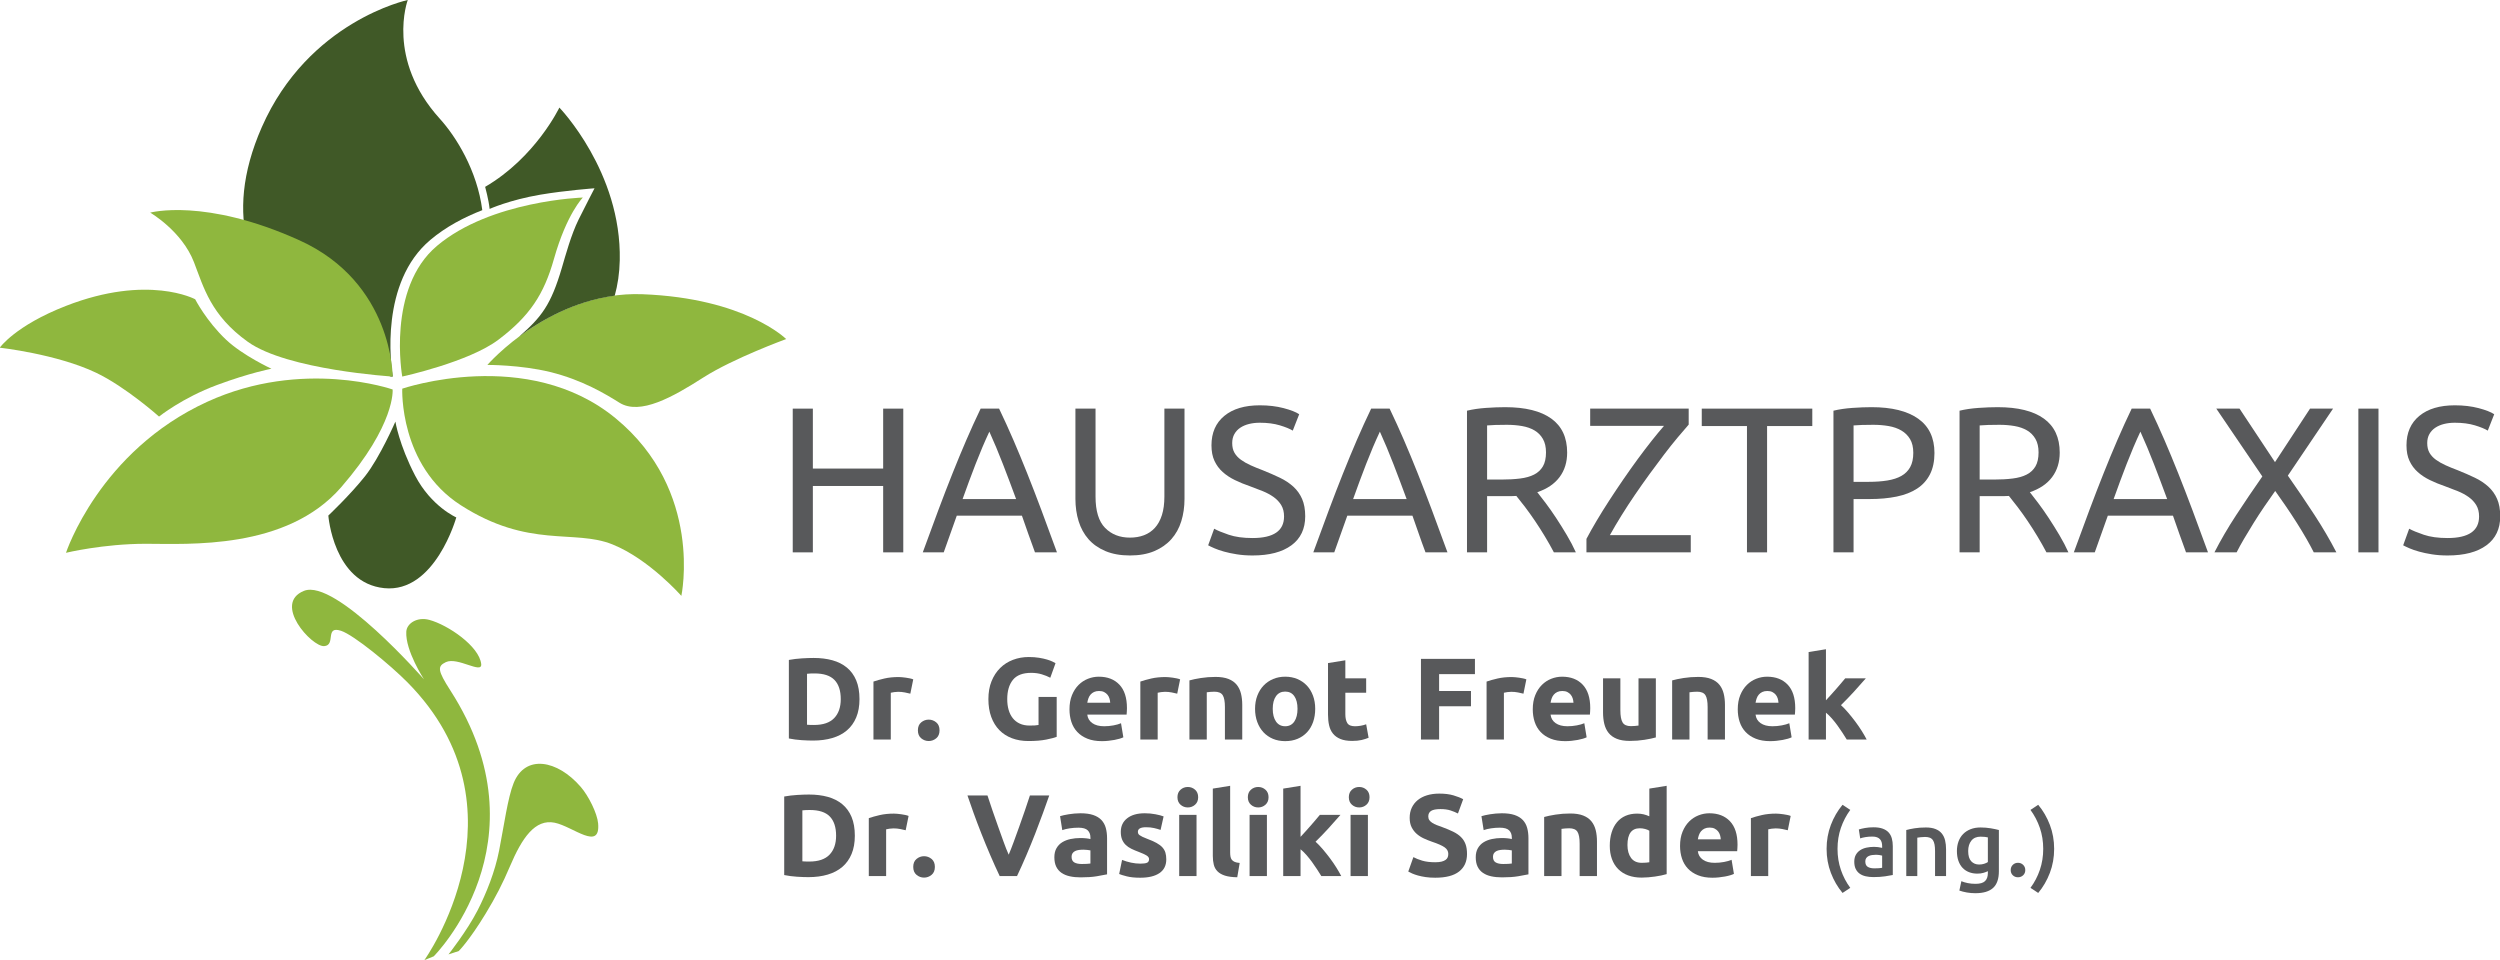
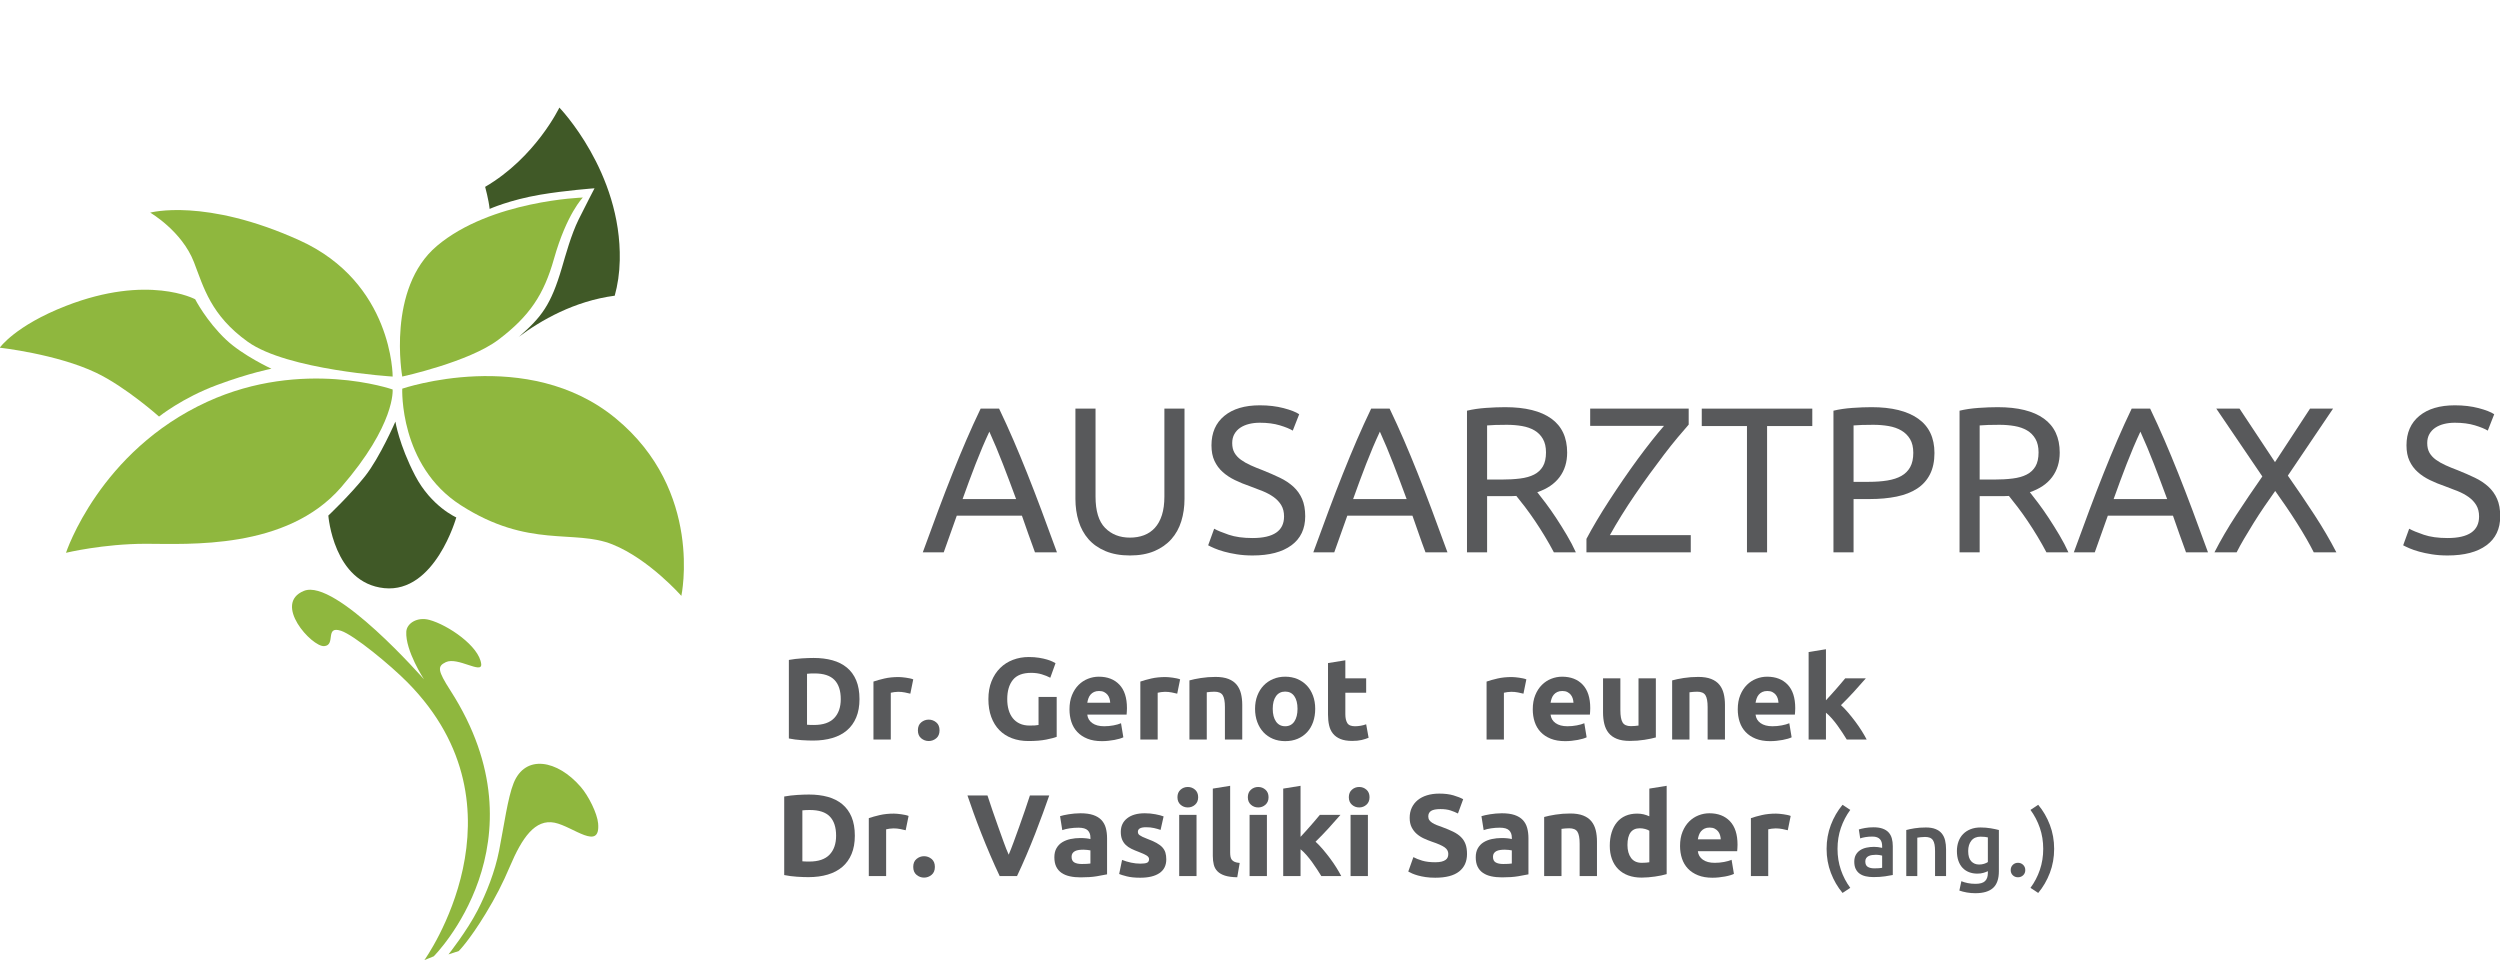
<svg xmlns="http://www.w3.org/2000/svg" version="1.1" id="Layer_1" x="0px" y="0px" width="1562px" height="600px" viewBox="0 0 1562 600" enable-background="new 0 0 1562 600" xml:space="preserve">
  <g>
    <g>
-       <path fill="#58595B" d="M551.802,255.308h12.569v89.804h-12.569v-41.471h-43.928v41.471h-12.57v-89.804h12.57v37.451h43.928    V255.308z" />
      <path fill="#58595B" d="M646.654,345.111c-1.469-3.889-2.851-7.711-4.146-11.471c-1.296-3.758-2.636-7.578-4.017-11.469h-40.689    l-8.163,22.939h-13.087c3.454-9.506,6.693-18.295,9.718-26.371c3.022-8.078,5.98-15.746,8.876-22.999    c2.894-7.26,5.768-14.192,8.618-20.801c2.85-6.607,5.833-13.15,8.941-19.633h11.532c3.11,6.482,6.09,13.025,8.942,19.633    c2.85,6.608,5.72,13.541,8.618,20.801c2.892,7.253,5.85,14.921,8.875,22.999c3.022,8.076,6.262,16.865,9.718,26.371H646.654z     M634.862,311.809c-2.766-7.52-5.507-14.794-8.229-21.833c-2.722-7.043-5.551-13.803-8.487-20.281    c-3.025,6.479-5.896,13.238-8.616,20.281c-2.723,7.039-5.423,14.313-8.1,21.833H634.862z" />
      <path fill="#58595B" d="M706.001,347.057c-5.875,0-10.972-0.91-15.29-2.723c-4.321-1.816-7.863-4.297-10.627-7.453    c-2.766-3.152-4.817-6.887-6.155-11.209c-1.34-4.32-2.009-8.984-2.009-13.992v-56.372h12.57v54.946    c0,8.982,1.986,15.506,5.962,19.566c3.972,4.063,9.155,6.086,15.549,6.086c3.194,0,6.111-0.492,8.748-1.488    c2.633-0.992,4.9-2.527,6.803-4.598c1.898-2.074,3.367-4.732,4.404-7.969c1.038-3.242,1.556-7.105,1.556-11.598v-54.946h12.57    v56.372c0,5.008-0.672,9.672-2.01,13.992c-1.339,4.322-3.413,8.057-6.219,11.209c-2.81,3.156-6.351,5.637-10.626,7.453    C716.951,346.146,711.875,347.057,706.001,347.057z" />
      <path fill="#58595B" d="M782.582,336.166c13.131,0,19.695-4.488,19.695-13.477c0-2.762-0.58-5.117-1.746-7.061    c-1.168-1.945-2.744-3.631-4.729-5.053c-1.992-1.424-4.258-2.658-6.805-3.695c-2.549-1.037-5.248-2.072-8.1-3.109    c-3.285-1.119-6.395-2.396-9.33-3.822c-2.938-1.424-5.487-3.111-7.645-5.054c-2.16-1.941-3.867-4.254-5.119-6.932    c-1.253-2.674-1.879-5.914-1.879-9.717c0-7.861,2.677-13.994,8.033-18.402c5.357-4.406,12.742-6.607,22.159-6.607    c5.443,0,10.389,0.584,14.84,1.75c4.447,1.167,7.709,2.441,9.783,3.82l-4.018,10.238c-1.816-1.119-4.516-2.225-8.1-3.305    c-3.586-1.08-7.756-1.618-12.506-1.618c-2.418,0-4.664,0.26-6.737,0.778c-2.074,0.518-3.887,1.293-5.443,2.33    c-1.556,1.037-2.785,2.355-3.691,3.953c-0.908,1.6-1.363,3.476-1.363,5.637c0,2.42,0.475,4.45,1.428,6.09    c0.949,1.641,2.287,3.09,4.016,4.342c1.727,1.253,3.736,2.396,6.026,3.432c2.289,1.037,4.814,2.074,7.582,3.111    c3.887,1.556,7.449,3.112,10.689,4.668c3.24,1.55,6.045,3.413,8.424,5.565c2.373,2.162,4.211,4.732,5.506,7.711    c1.295,2.98,1.943,6.59,1.943,10.82c0,7.863-2.873,13.912-8.617,18.143c-5.744,4.234-13.844,6.354-24.297,6.354    c-3.542,0-6.801-0.242-9.782-0.719c-2.982-0.473-5.637-1.035-7.972-1.684c-2.331-0.648-4.339-1.336-6.024-2.072    c-1.685-0.73-3.003-1.359-3.951-1.879l3.758-10.365c1.986,1.125,5.009,2.379,9.071,3.758    C771.74,335.479,776.708,336.166,782.582,336.166z" />
      <path fill="#58595B" d="M890.656,345.111c-1.473-3.889-2.854-7.711-4.148-11.471c-1.299-3.758-2.637-7.578-4.02-11.469h-40.686    l-8.164,22.939h-13.088c3.455-9.506,6.693-18.295,9.717-26.371c3.021-8.078,5.982-15.746,8.877-22.999    c2.893-7.26,5.768-14.192,8.617-20.801c2.85-6.607,5.832-13.15,8.943-19.633h11.529c3.111,6.482,6.094,13.025,8.945,19.633    c2.85,6.608,5.721,13.541,8.613,20.801c2.895,7.253,5.852,14.921,8.877,22.999c3.025,8.076,6.262,16.865,9.719,26.371H890.656z     M878.861,311.809c-2.766-7.52-5.506-14.794-8.229-21.833c-2.719-7.043-5.551-13.803-8.488-20.281    c-3.023,6.479-5.895,13.238-8.613,20.281c-2.721,7.039-5.426,14.313-8.1,21.833H878.861z" />
      <path fill="#58595B" d="M960.498,307.529c1.383,1.729,3.131,3.998,5.25,6.805c2.113,2.807,4.297,5.918,6.543,9.33    c2.244,3.412,4.471,6.977,6.672,10.689c2.205,3.715,4.082,7.301,5.637,10.758h-13.734c-1.729-3.283-3.607-6.613-5.637-9.982    c-2.029-3.367-4.084-6.582-6.156-9.65c-2.07-3.066-4.127-5.938-6.154-8.617c-2.031-2.676-3.867-5.01-5.506-6.998    c-1.125,0.086-2.27,0.131-3.436,0.131s-2.355,0-3.563,0h-11.275v35.117h-12.566v-88.507c3.539-0.861,7.49-1.443,11.855-1.747    c4.361-0.303,8.357-0.456,11.986-0.456c12.611,0,22.223,2.379,28.83,7.129c6.609,4.754,9.914,11.837,9.914,21.251    c0,5.96-1.576,11.059-4.73,15.293C971.273,302.305,966.631,305.455,960.498,307.529z M941.451,265.419    c-5.357,0-9.459,0.131-12.313,0.39v33.819h8.943c4.316,0,8.205-0.215,11.664-0.65c3.453-0.428,6.365-1.249,8.744-2.459    c2.375-1.21,4.211-2.916,5.508-5.121c1.295-2.2,1.943-5.117,1.943-8.746c0-3.367-0.648-6.176-1.943-8.423    c-1.297-2.247-3.045-4.019-5.25-5.312c-2.199-1.297-4.793-2.204-7.775-2.723C947.994,265.679,944.818,265.419,941.451,265.419z" />
      <path fill="#58595B" d="M1055.094,265.29c-1.988,2.247-4.299,4.944-6.934,8.099c-2.637,3.154-5.422,6.651-8.357,10.494    c-2.938,3.845-5.961,7.904-9.068,12.179c-3.113,4.279-6.158,8.599-9.137,12.96c-2.982,4.359-5.813,8.703-8.488,13.021    c-2.68,4.32-5.1,8.426-7.256,12.311h50.535v10.758h-65.18v-8.426c1.814-3.451,3.953-7.254,6.416-11.402    c2.459-4.148,5.096-8.375,7.904-12.697c2.807-4.322,5.723-8.686,8.748-13.089c3.021-4.404,6.023-8.638,9.006-12.701    c2.979-4.055,5.873-7.857,8.678-11.4c2.809-3.541,5.381-6.652,7.711-9.328h-46.131v-10.76h61.553V265.29z" />
      <path fill="#58595B" d="M1132.324,255.308v10.887h-28.248v78.917h-12.57v-78.917h-28.248v-10.887H1132.324z" />
      <path fill="#58595B" d="M1169.383,254.401c12.611,0,22.307,2.4,29.09,7.193c6.781,4.794,10.174,11.942,10.174,21.445    c0,5.182-0.93,9.611-2.789,13.281c-1.857,3.671-4.533,6.653-8.033,8.944c-3.496,2.289-7.752,3.951-12.762,4.988    c-5.014,1.035-10.67,1.555-16.977,1.555h-9.979v33.303h-12.566v-88.507c3.539-0.861,7.49-1.443,11.854-1.747    C1161.756,254.555,1165.754,254.401,1169.383,254.401z M1170.42,265.419c-5.357,0-9.461,0.131-12.313,0.39v35.244h9.461    c4.318,0,8.207-0.281,11.662-0.843c3.455-0.561,6.369-1.511,8.746-2.851c2.375-1.337,4.211-3.174,5.51-5.506    c1.295-2.334,1.939-5.315,1.939-8.941c0-3.454-0.668-6.307-2.006-8.553c-1.342-2.248-3.152-4.037-5.443-5.377    s-4.945-2.269-7.971-2.787C1176.982,265.679,1173.787,265.419,1170.42,265.419z" />
      <path fill="#58595B" d="M1268.252,307.529c1.381,1.729,3.129,3.998,5.248,6.805c2.115,2.807,4.299,5.918,6.545,9.33    c2.244,3.412,4.469,6.977,6.674,10.689c2.203,3.715,4.08,7.301,5.635,10.758h-13.736c-1.727-3.283-3.607-6.613-5.635-9.982    c-2.029-3.367-4.082-6.582-6.156-9.65c-2.072-3.066-4.127-5.938-6.156-8.617c-2.029-2.676-3.867-5.01-5.506-6.998    c-1.123,0.086-2.268,0.131-3.434,0.131c-1.168,0-2.355,0-3.563,0h-11.275v35.117h-12.568v-88.507    c3.541-0.861,7.492-1.443,11.855-1.747c4.361-0.303,8.357-0.456,11.988-0.456c12.611,0,22.223,2.379,28.83,7.129    c6.607,4.754,9.914,11.837,9.914,21.251c0,5.96-1.578,11.059-4.732,15.293C1279.027,302.305,1274.383,305.455,1268.252,307.529z     M1249.205,265.419c-5.359,0-9.459,0.131-12.313,0.39v33.819h8.941c4.318,0,8.207-0.215,11.664-0.65    c3.453-0.428,6.367-1.249,8.744-2.459s4.213-2.916,5.51-5.121c1.297-2.2,1.943-5.117,1.943-8.746c0-3.367-0.646-6.176-1.943-8.423    s-3.047-4.019-5.25-5.312c-2.201-1.297-4.795-2.204-7.775-2.723C1255.748,265.679,1252.572,265.419,1249.205,265.419z" />
      <path fill="#58595B" d="M1365.828,345.111c-1.471-3.889-2.85-7.711-4.146-11.471c-1.297-3.758-2.635-7.578-4.02-11.469h-40.688    l-8.164,22.939h-13.088c3.455-9.506,6.695-18.295,9.721-26.371c3.021-8.078,5.979-15.746,8.877-22.999    c2.893-7.26,5.764-14.192,8.617-20.801c2.85-6.607,5.83-13.15,8.938-19.633h11.535c3.109,6.482,6.09,13.025,8.941,19.633    c2.852,6.608,5.723,13.541,8.617,20.801c2.893,7.253,5.852,14.921,8.877,22.999c3.02,8.076,6.262,16.865,9.719,26.371H1365.828z     M1354.037,311.809c-2.766-7.52-5.51-14.794-8.229-21.833c-2.723-7.043-5.553-13.803-8.49-20.281    c-3.023,6.479-5.896,13.238-8.617,20.281c-2.721,7.039-5.422,14.313-8.098,21.833H1354.037z" />
      <path fill="#58595B" d="M1445.648,345.111c-1.297-2.594-2.852-5.465-4.664-8.617c-1.814-3.156-3.803-6.436-5.963-9.85    c-2.16-3.41-4.404-6.824-6.738-10.238c-2.334-3.412-4.578-6.629-6.738-9.654c-2.16,3.025-4.406,6.242-6.736,9.654    c-2.334,3.414-4.559,6.828-6.674,10.238c-2.119,3.414-4.104,6.693-5.963,9.85c-1.857,3.152-3.432,6.023-4.729,8.617h-13.863    c3.885-7.604,8.398-15.334,13.539-23.197c5.139-7.859,10.604-15.939,16.393-24.229l-28.77-42.378h14.516l22.158,33.434    l21.898-33.434h14.383l-28.246,41.859c5.873,8.374,11.404,16.542,16.586,24.487c5.182,7.951,9.76,15.764,13.734,23.457H1445.648z" />
-       <path fill="#58595B" d="M1473.51,255.308h12.568v89.804h-12.568V255.308z" />
      <path fill="#58595B" d="M1529.229,336.166c13.131,0,19.699-4.488,19.699-13.477c0-2.762-0.584-5.117-1.75-7.061    c-1.168-1.945-2.744-3.631-4.732-5.053c-1.988-1.424-4.252-2.658-6.803-3.695s-5.248-2.072-8.098-3.109    c-3.283-1.119-6.393-2.396-9.332-3.822c-2.936-1.424-5.484-3.111-7.643-5.054c-2.162-1.941-3.869-4.254-5.119-6.932    c-1.252-2.674-1.879-5.914-1.879-9.717c0-7.861,2.676-13.994,8.033-18.402c5.355-4.406,12.742-6.607,22.158-6.607    c5.443,0,10.389,0.584,14.84,1.75c4.447,1.167,7.711,2.441,9.781,3.82l-4.018,10.238c-1.813-1.119-4.514-2.225-8.098-3.305    c-3.586-1.08-7.756-1.618-12.506-1.618c-2.416,0-4.664,0.26-6.738,0.778c-2.07,0.518-3.885,1.293-5.441,2.33    s-2.787,2.355-3.695,3.953c-0.904,1.6-1.357,3.476-1.357,5.637c0,2.42,0.473,4.45,1.422,6.09c0.953,1.641,2.291,3.09,4.02,4.342    c1.729,1.253,3.736,2.396,6.025,3.432c2.287,1.037,4.814,2.074,7.58,3.111c3.889,1.556,7.451,3.112,10.691,4.668    c3.24,1.55,6.047,3.413,8.422,5.565c2.375,2.162,4.211,4.732,5.508,7.711c1.295,2.98,1.943,6.59,1.943,10.82    c0,7.863-2.873,13.912-8.617,18.143c-5.746,4.234-13.846,6.354-24.297,6.354c-3.541,0-6.803-0.242-9.783-0.719    c-2.979-0.473-5.635-1.035-7.969-1.684c-2.33-0.648-4.34-1.336-6.025-2.072c-1.684-0.73-3.004-1.359-3.953-1.879l3.76-10.365    c1.986,1.125,5.008,2.379,9.07,3.758C1518.387,335.479,1523.354,336.166,1529.229,336.166z" />
      <path fill="#58595B" d="M537.007,436.824c0,4.361-0.679,8.166-2.033,11.412c-1.358,3.244-3.284,5.936-5.78,8.07    c-2.497,2.133-5.537,3.732-9.123,4.799c-3.587,1.061-7.608,1.6-12.066,1.6c-2.036,0-4.411-0.088-7.124-0.256    c-2.714-0.17-5.379-0.523-7.997-1.053v-49.07c2.618-0.484,5.343-0.811,8.179-0.98c2.834-0.17,5.271-0.254,7.305-0.254    c4.313,0,8.227,0.482,11.74,1.451c3.512,0.973,6.529,2.5,9.05,4.58c2.52,2.088,4.458,4.754,5.817,7.996    C536.329,428.369,537.007,432.273,537.007,436.824z M504.225,452.816c0.533,0.049,1.15,0.086,1.854,0.109    c0.702,0.025,1.537,0.037,2.507,0.037c5.67,0,9.873-1.432,12.612-4.289c2.737-2.857,4.107-6.809,4.107-11.85    c0-5.281-1.309-9.281-3.925-11.992c-2.618-2.713-6.761-4.072-12.431-4.072c-0.775,0-1.575,0.012-2.398,0.037    c-0.824,0.025-1.599,0.088-2.326,0.178V452.816z" />
-       <path fill="#58595B" d="M568.775,433.408c-0.969-0.242-2.108-0.498-3.417-0.766c-1.308-0.266-2.714-0.398-4.215-0.398    c-0.679,0-1.489,0.063-2.436,0.182c-0.944,0.125-1.66,0.254-2.144,0.4v29.225h-10.831v-36.205c1.937-0.676,4.228-1.316,6.87-1.926    c2.641-0.604,5.585-0.906,8.833-0.906c0.581,0,1.283,0.037,2.108,0.111c0.822,0.07,1.646,0.166,2.47,0.289    c0.824,0.121,1.646,0.264,2.473,0.434c0.821,0.172,1.525,0.375,2.107,0.619L568.775,433.408z" />
+       <path fill="#58595B" d="M568.775,433.408c-0.969-0.242-2.108-0.498-3.417-0.766c-1.308-0.266-2.714-0.398-4.215-0.398    c-0.679,0-1.489,0.063-2.436,0.182c-0.944,0.125-1.66,0.254-2.144,0.4v29.225h-10.831v-36.205c1.937-0.676,4.228-1.316,6.87-1.926    c2.641-0.604,5.585-0.906,8.833-0.906c0.581,0,1.283,0.037,2.108,0.111c0.822,0.07,1.646,0.166,2.47,0.289    c0.824,0.121,1.646,0.264,2.473,0.434c0.821,0.172,1.525,0.375,2.107,0.619L568.775,433.408" />
      <path fill="#58595B" d="M587.021,456.307c0,2.182-0.691,3.844-2.072,4.979c-1.381,1.139-2.943,1.711-4.688,1.711    c-1.745,0-3.308-0.572-4.689-1.711c-1.381-1.135-2.072-2.797-2.072-4.979c0-2.184,0.69-3.842,2.072-4.979    c1.381-1.139,2.944-1.709,4.689-1.709c1.744,0,3.307,0.57,4.688,1.709C586.33,452.465,587.021,454.123,587.021,456.307z" />
      <path fill="#58595B" d="M644.297,420.396c-5.282,0-9.099,1.469-11.448,4.398c-2.352,2.934-3.526,6.939-3.526,12.029    c0,2.475,0.291,4.713,0.872,6.725c0.583,2.012,1.454,3.742,2.618,5.199c1.163,1.449,2.617,2.58,4.361,3.377    c1.745,0.801,3.781,1.203,6.106,1.203c1.26,0,2.338-0.023,3.234-0.074c0.897-0.051,1.684-0.148,2.364-0.291v-17.52h11.338v24.936    c-1.355,0.531-3.537,1.102-6.542,1.707c-3.004,0.607-6.712,0.91-11.121,0.91c-3.779,0-7.208-0.582-10.285-1.748    c-3.08-1.16-5.708-2.857-7.887-5.086c-2.181-2.23-3.866-4.969-5.053-8.217c-1.189-3.248-1.782-6.951-1.782-11.121    c0-4.215,0.655-7.947,1.964-11.195c1.308-3.246,3.1-5.994,5.38-8.25c2.276-2.256,4.953-3.963,8.032-5.125    c3.077-1.162,6.359-1.744,9.849-1.744c2.375,0,4.519,0.156,6.434,0.473c1.913,0.314,3.562,0.68,4.943,1.092    c1.381,0.41,2.52,0.834,3.416,1.271c0.897,0.436,1.537,0.775,1.926,1.02l-3.271,9.086c-1.552-0.828-3.333-1.539-5.343-2.148    C648.865,420.699,646.673,420.396,644.297,420.396z" />
      <path fill="#58595B" d="M668.214,443.223c0-3.395,0.52-6.365,1.562-8.908c1.042-2.543,2.41-4.66,4.108-6.357    c1.696-1.697,3.645-2.982,5.851-3.852c2.205-0.877,4.472-1.309,6.797-1.309c5.426,0,9.716,1.66,12.865,4.975    c3.15,3.322,4.726,8.203,4.726,14.648c0,0.631-0.025,1.32-0.073,2.074c-0.049,0.754-0.096,1.418-0.145,2h-24.57    c0.242,2.229,1.283,3.994,3.125,5.303c1.841,1.309,4.314,1.965,7.415,1.965c1.987,0,3.937-0.18,5.853-0.545    c1.914-0.365,3.475-0.811,4.688-1.346l1.455,8.795c-0.582,0.291-1.358,0.582-2.326,0.873c-0.971,0.291-2.049,0.547-3.236,0.764    c-1.187,0.217-2.46,0.402-3.817,0.545c-1.355,0.148-2.714,0.217-4.069,0.217c-3.441,0-6.434-0.508-8.979-1.525    c-2.542-1.018-4.65-2.408-6.324-4.18c-1.672-1.768-2.907-3.865-3.707-6.287C668.614,448.648,668.214,446.031,668.214,443.223z     M693.656,439.078c-0.049-0.922-0.207-1.818-0.472-2.688c-0.267-0.875-0.679-1.65-1.236-2.328    c-0.557-0.68-1.261-1.236-2.108-1.674c-0.849-0.436-1.904-0.654-3.162-0.654c-1.212,0-2.253,0.211-3.125,0.617    c-0.873,0.416-1.601,0.957-2.181,1.637c-0.582,0.68-1.031,1.469-1.345,2.365c-0.317,0.893-0.545,1.803-0.691,2.725H693.656z" />
      <path fill="#58595B" d="M735.527,433.408c-0.97-0.242-2.107-0.498-3.417-0.766c-1.31-0.266-2.714-0.398-4.216-0.398    c-0.68,0-1.489,0.063-2.436,0.182c-0.943,0.125-1.661,0.254-2.144,0.4v29.225h-10.832v-36.205    c1.938-0.676,4.229-1.316,6.871-1.926c2.64-0.604,5.585-0.906,8.832-0.906c0.581,0,1.282,0.037,2.107,0.111    c0.823,0.07,1.646,0.166,2.471,0.289c0.823,0.121,1.647,0.264,2.472,0.434c0.823,0.172,1.526,0.375,2.109,0.619L735.527,433.408z" />
      <path fill="#58595B" d="M743.159,425.119c1.842-0.531,4.218-1.027,7.123-1.49c2.91-0.459,5.962-0.691,9.163-0.691    c3.244,0,5.946,0.428,8.104,1.273c2.156,0.85,3.864,2.049,5.125,3.598c1.26,1.553,2.154,3.396,2.688,5.525    c0.533,2.135,0.799,4.508,0.799,7.125v21.592h-10.829v-20.283c0-3.49-0.462-5.963-1.381-7.416    c-0.922-1.453-2.643-2.178-5.162-2.178c-0.775,0-1.6,0.037-2.473,0.107c-0.871,0.07-1.646,0.158-2.324,0.258v29.512h-10.833    V425.119z" />
      <path fill="#58595B" d="M821.742,442.859c0,3.006-0.439,5.75-1.311,8.25c-0.873,2.498-2.135,4.627-3.781,6.398    c-1.646,1.766-3.623,3.135-5.924,4.105c-2.301,0.969-4.881,1.451-7.74,1.451c-2.813,0-5.369-0.482-7.672-1.451    c-2.301-0.971-4.277-2.34-5.924-4.105c-1.648-1.771-2.932-3.9-3.852-6.398c-0.92-2.5-1.381-5.244-1.381-8.25    c0-3.008,0.473-5.744,1.416-8.217c0.947-2.469,2.254-4.578,3.926-6.32c1.672-1.748,3.658-3.105,5.963-4.074    c2.299-0.969,4.809-1.451,7.523-1.451c2.76,0,5.291,0.482,7.594,1.451s4.277,2.326,5.926,4.074    c1.648,1.742,2.932,3.852,3.852,6.32C821.277,437.115,821.742,439.852,821.742,442.859z M810.691,442.859    c0-3.346-0.668-5.973-2-7.889c-1.334-1.916-3.234-2.871-5.705-2.871c-2.475,0-4.389,0.955-5.746,2.871    c-1.355,1.916-2.033,4.543-2.033,7.889c0,3.342,0.678,5.996,2.033,7.957c1.357,1.961,3.271,2.945,5.746,2.945    c2.471,0,4.371-0.984,5.705-2.945C810.023,448.855,810.691,446.201,810.691,442.859z" />
      <path fill="#58595B" d="M829.736,414.291l10.832-1.748v11.27h13.012v9.014h-13.012v13.445c0,2.283,0.396,4.1,1.197,5.453    c0.803,1.359,2.41,2.037,4.832,2.037c1.168,0,2.365-0.109,3.6-0.328c1.236-0.217,2.365-0.52,3.383-0.91l1.525,8.434    c-1.309,0.535-2.764,0.994-4.361,1.383c-1.598,0.387-3.563,0.582-5.889,0.582c-2.955,0-5.404-0.402-7.342-1.199    c-1.939-0.803-3.488-1.912-4.652-3.346c-1.164-1.428-1.977-3.16-2.436-5.197c-0.463-2.035-0.689-4.291-0.689-6.76V414.291z" />
-       <path fill="#58595B" d="M887.814,462.051v-50.377h33.73v9.523h-22.391v10.537h19.918v9.525h-19.918v20.791H887.814z" />
      <path fill="#58595B" d="M951.855,433.408c-0.971-0.242-2.107-0.498-3.416-0.766c-1.309-0.266-2.717-0.398-4.217-0.398    c-0.678,0-1.49,0.063-2.436,0.182c-0.945,0.125-1.658,0.254-2.145,0.4v29.225h-10.83v-36.205c1.936-0.676,4.225-1.316,6.867-1.926    c2.641-0.604,5.586-0.906,8.834-0.906c0.58,0,1.283,0.037,2.109,0.111c0.822,0.07,1.643,0.166,2.471,0.289    c0.822,0.121,1.645,0.264,2.469,0.434c0.824,0.172,1.527,0.375,2.107,0.619L951.855,433.408z" />
      <path fill="#58595B" d="M957.672,443.223c0-3.395,0.518-6.365,1.561-8.908s2.41-4.66,4.109-6.357    c1.695-1.697,3.645-2.982,5.85-3.852c2.205-0.877,4.469-1.309,6.797-1.309c5.428,0,9.717,1.66,12.867,4.975    c3.148,3.322,4.727,8.203,4.727,14.648c0,0.631-0.027,1.32-0.074,2.074c-0.051,0.754-0.1,1.418-0.145,2h-24.572    c0.244,2.229,1.285,3.994,3.127,5.303c1.844,1.309,4.313,1.965,7.414,1.965c1.986,0,3.938-0.18,5.852-0.545    s3.479-0.811,4.688-1.346l1.455,8.795c-0.58,0.291-1.355,0.582-2.324,0.873c-0.973,0.291-2.051,0.547-3.236,0.764    c-1.188,0.217-2.459,0.402-3.816,0.545c-1.357,0.148-2.713,0.217-4.07,0.217c-3.443,0-6.434-0.508-8.975-1.525    c-2.549-1.018-4.656-2.408-6.326-4.18c-1.672-1.768-2.906-3.865-3.709-6.287C958.068,448.648,957.672,446.031,957.672,443.223z     M983.111,439.078c-0.049-0.922-0.205-1.818-0.471-2.688c-0.268-0.875-0.68-1.65-1.234-2.328c-0.561-0.68-1.262-1.236-2.107-1.674    c-0.85-0.436-1.906-0.654-3.164-0.654c-1.215,0-2.254,0.211-3.129,0.617c-0.869,0.416-1.598,0.957-2.178,1.637    c-0.584,0.68-1.031,1.469-1.346,2.365c-0.314,0.893-0.545,1.803-0.691,2.725H983.111z" />
      <path fill="#58595B" d="M1034.576,460.74c-1.84,0.533-4.217,1.031-7.123,1.488c-2.908,0.465-5.961,0.693-9.158,0.693    c-3.246,0-5.951-0.436-8.104-1.309c-2.16-0.873-3.867-2.098-5.127-3.672c-1.26-1.572-2.156-3.453-2.689-5.631    c-0.533-2.184-0.799-4.582-0.799-7.199v-21.299h10.83v19.99c0,3.488,0.461,6.01,1.383,7.563c0.92,1.549,2.639,2.324,5.16,2.324    c0.775,0,1.6-0.037,2.473-0.107c0.869-0.074,1.645-0.158,2.322-0.254v-29.516h10.832V460.74z" />
      <path fill="#58595B" d="M1044.756,425.119c1.838-0.531,4.215-1.027,7.123-1.49c2.908-0.459,5.959-0.691,9.158-0.691    c3.246,0,5.949,0.428,8.104,1.273c2.158,0.85,3.863,2.049,5.127,3.598c1.26,1.553,2.154,3.396,2.688,5.525    c0.533,2.135,0.801,4.508,0.801,7.125v21.592h-10.83v-20.283c0-3.49-0.461-5.963-1.381-7.416    c-0.922-1.453-2.641-2.178-5.164-2.178c-0.773,0-1.598,0.037-2.469,0.107s-1.648,0.158-2.326,0.258v29.512h-10.83V425.119z" />
      <path fill="#58595B" d="M1085.752,443.223c0-3.395,0.52-6.365,1.563-8.908s2.41-4.66,4.107-6.357    c1.695-1.697,3.646-2.982,5.852-3.852c2.205-0.877,4.471-1.309,6.797-1.309c5.426,0,9.717,1.66,12.867,4.975    c3.148,3.322,4.725,8.203,4.725,14.648c0,0.631-0.027,1.32-0.072,2.074c-0.051,0.754-0.1,1.418-0.145,2h-24.572    c0.244,2.229,1.283,3.994,3.125,5.303c1.844,1.309,4.314,1.965,7.414,1.965c1.988,0,3.939-0.18,5.854-0.545    c1.912-0.365,3.479-0.811,4.688-1.346l1.455,8.795c-0.58,0.291-1.355,0.582-2.324,0.873c-0.973,0.291-2.051,0.547-3.236,0.764    c-1.188,0.217-2.459,0.402-3.818,0.545c-1.357,0.148-2.713,0.217-4.07,0.217c-3.441,0-6.432-0.508-8.975-1.525    c-2.547-1.018-4.654-2.408-6.324-4.18c-1.674-1.768-2.908-3.865-3.711-6.287C1086.15,448.648,1085.752,446.031,1085.752,443.223z     M1111.193,439.078c-0.049-0.922-0.207-1.818-0.471-2.688c-0.27-0.875-0.68-1.65-1.234-2.328c-0.559-0.68-1.264-1.236-2.109-1.674    c-0.85-0.436-1.904-0.654-3.162-0.654c-1.213,0-2.254,0.211-3.129,0.617c-0.869,0.416-1.598,0.957-2.178,1.637    c-0.584,0.68-1.031,1.469-1.346,2.365c-0.314,0.893-0.547,1.803-0.691,2.725H1111.193z" />
      <path fill="#58595B" d="M1140.852,437.545c1.064-1.154,2.168-2.361,3.303-3.611c1.139-1.254,2.242-2.494,3.305-3.725    c1.066-1.23,2.068-2.398,3.012-3.504c0.947-1.109,1.758-2.072,2.434-2.893h12.879c-2.566,2.949-5.076,5.77-7.52,8.451    c-2.449,2.682-5.129,5.453-8.035,8.305c1.455,1.309,2.957,2.877,4.506,4.697c1.553,1.822,3.055,3.701,4.51,5.643    c1.453,1.943,2.785,3.883,3.998,5.826c1.209,1.939,2.227,3.709,3.051,5.316h-12.453c-0.775-1.266-1.658-2.662-2.648-4.193    c-0.99-1.529-2.043-3.061-3.158-4.588c-1.113-1.531-2.283-3.002-3.52-4.412c-1.234-1.406-2.455-2.598-3.662-3.566v16.76h-10.83    v-54.668l10.83-1.744V437.545z" />
      <path fill="#58595B" d="M534.1,522.16c0,4.359-0.679,8.164-2.034,11.408c-1.357,3.248-3.284,5.939-5.779,8.074    c-2.497,2.131-5.537,3.73-9.124,4.797c-3.586,1.063-7.608,1.6-12.066,1.6c-2.036,0-4.41-0.086-7.124-0.256    c-2.715-0.172-5.379-0.523-7.997-1.053v-49.068c2.617-0.484,5.342-0.811,8.179-0.982c2.835-0.17,5.27-0.252,7.304-0.252    c4.313,0,8.227,0.482,11.741,1.451c3.511,0.971,6.529,2.498,9.049,4.58c2.521,2.086,4.459,4.752,5.816,7.996    C533.42,513.701,534.1,517.605,534.1,522.16z M501.317,538.148c0.532,0.051,1.15,0.088,1.854,0.113    c0.702,0.023,1.537,0.035,2.508,0.035c5.67,0,9.874-1.432,12.611-4.291c2.738-2.855,4.108-6.807,4.108-11.846    c0-5.281-1.309-9.281-3.926-11.994c-2.617-2.713-6.761-4.072-12.43-4.072c-0.775,0-1.576,0.014-2.399,0.037    c-0.824,0.025-1.598,0.086-2.326,0.18V538.148z" />
      <path fill="#58595B" d="M565.867,518.742c-0.969-0.242-2.108-0.498-3.417-0.766c-1.308-0.266-2.714-0.398-4.216-0.398    c-0.679,0-1.489,0.063-2.436,0.184c-0.944,0.123-1.66,0.252-2.143,0.402v29.219h-10.832v-36.201    c1.938-0.678,4.228-1.318,6.87-1.928c2.641-0.604,5.584-0.908,8.832-0.908c0.581,0,1.283,0.037,2.108,0.113    c0.823,0.07,1.646,0.166,2.47,0.291c0.824,0.119,1.646,0.266,2.473,0.434c0.823,0.168,1.526,0.373,2.107,0.617L565.867,518.742z" />
      <path fill="#58595B" d="M584.113,541.643c0,2.18-0.689,3.842-2.071,4.977c-1.381,1.139-2.945,1.709-4.688,1.709    c-1.745,0-3.308-0.57-4.689-1.709c-1.381-1.135-2.072-2.797-2.072-4.977c0-2.184,0.69-3.844,2.072-4.982s2.944-1.707,4.689-1.707    c1.744,0,3.308,0.568,4.688,1.707C583.423,537.799,584.113,539.459,584.113,541.643z" />
      <path fill="#58595B" d="M624.611,547.383c-2.006-4.232-3.982-8.621-5.933-13.172c-1.951-4.553-3.804-9.055-5.558-13.508    c-1.755-4.455-3.369-8.719-4.84-12.793c-1.473-4.07-2.746-7.705-3.814-10.902h12.502c0.943,2.914,1.992,6.055,3.146,9.418    c1.154,3.365,2.33,6.717,3.527,10.059c1.197,3.338,2.344,6.537,3.442,9.598c1.096,3.059,2.147,5.699,3.15,7.924    c0.946-2.209,1.981-4.844,3.103-7.904c1.122-3.057,2.284-6.258,3.481-9.6c1.197-3.338,2.372-6.689,3.526-10.055    c1.154-3.359,2.204-6.51,3.151-9.439h12.073c-1.129,3.213-2.428,6.852-3.896,10.916c-1.47,4.064-3.076,8.324-4.819,12.785    c-1.745,4.459-3.585,8.965-5.523,13.52c-1.938,4.557-3.906,8.941-5.903,13.154H624.611z" />
      <path fill="#58595B" d="M675.048,508.131c3.199,0,5.863,0.361,7.995,1.086c2.132,0.73,3.841,1.771,5.125,3.131    c1.284,1.354,2.193,3.004,2.726,4.939c0.534,1.939,0.8,4.098,0.8,6.471v22.533c-1.553,0.34-3.709,0.742-6.471,1.201    c-2.76,0.461-6.105,0.689-10.031,0.689c-2.47,0-4.713-0.217-6.724-0.656c-2.01-0.432-3.743-1.148-5.198-2.141    c-1.453-0.994-2.569-2.289-3.343-3.889s-1.163-3.563-1.163-5.889c0-2.229,0.448-4.119,1.344-5.67    c0.897-1.553,2.096-2.787,3.6-3.709c1.501-0.92,3.222-1.584,5.161-1.998c1.938-0.412,3.949-0.619,6.034-0.619    c1.404,0,2.653,0.063,3.743,0.184c1.089,0.119,1.974,0.279,2.653,0.473v-1.018c0-1.842-0.557-3.32-1.673-4.434    c-1.115-1.117-3.053-1.674-5.815-1.674c-1.842,0-3.658,0.137-5.451,0.402c-1.793,0.266-3.343,0.643-4.652,1.123l-1.381-8.721    c0.628-0.193,1.417-0.402,2.363-0.619c0.944-0.217,1.973-0.41,3.09-0.578c1.113-0.172,2.288-0.316,3.523-0.439    C672.541,508.191,673.787,508.131,675.048,508.131z M675.92,539.822c1.066,0,2.083-0.025,3.053-0.074    c0.968-0.045,1.744-0.117,2.326-0.217v-8.215c-0.437-0.094-1.091-0.191-1.964-0.289c-0.872-0.098-1.67-0.146-2.397-0.146    c-1.019,0-1.976,0.063-2.873,0.184c-0.896,0.123-1.683,0.35-2.362,0.689s-1.212,0.801-1.599,1.383    c-0.389,0.582-0.582,1.307-0.582,2.18c0,1.697,0.569,2.869,1.708,3.525C672.369,539.496,673.931,539.822,675.92,539.822z" />
      <path fill="#58595B" d="M712.483,539.605c1.986,0,3.393-0.193,4.217-0.582c0.823-0.387,1.235-1.139,1.235-2.254    c0-0.873-0.534-1.635-1.601-2.289c-1.065-0.654-2.688-1.393-4.868-2.219c-1.697-0.629-3.236-1.281-4.617-1.961    c-1.381-0.678-2.557-1.49-3.525-2.436c-0.971-0.943-1.721-2.074-2.254-3.381c-0.532-1.311-0.798-2.885-0.798-4.725    c0-3.586,1.331-6.418,3.997-8.506c2.664-2.084,6.323-3.123,10.977-3.123c2.326,0,4.554,0.203,6.688,0.619    c2.132,0.408,3.828,0.855,5.089,1.344l-1.89,8.432c-1.262-0.438-2.631-0.826-4.108-1.166c-1.479-0.338-3.138-0.506-4.979-0.506    c-3.391,0-5.088,0.943-5.088,2.832c0,0.439,0.072,0.828,0.219,1.166c0.144,0.338,0.436,0.666,0.871,0.98    c0.437,0.318,1.029,0.656,1.779,1.021c0.753,0.367,1.71,0.77,2.874,1.209c2.373,0.881,4.336,1.748,5.888,2.604    c1.55,0.854,2.773,1.777,3.672,2.768c0.895,0.992,1.524,2.092,1.89,3.303c0.362,1.207,0.544,2.611,0.544,4.203    c0,3.771-1.416,6.623-4.252,8.563c-2.834,1.932-6.846,2.898-12.03,2.898c-3.394,0-6.216-0.291-8.47-0.875    c-2.253-0.578-3.815-1.061-4.688-1.451l1.816-8.795c1.842,0.729,3.73,1.297,5.671,1.709    C708.677,539.398,710.592,539.605,712.483,539.605z" />
      <path fill="#58595B" d="M748.611,498.098c0,1.986-0.643,3.551-1.928,4.688c-1.283,1.141-2.799,1.709-4.543,1.709    s-3.26-0.568-4.543-1.709c-1.283-1.137-1.926-2.701-1.926-4.688s0.643-3.549,1.926-4.689c1.283-1.135,2.799-1.709,4.543-1.709    s3.26,0.574,4.543,1.709C747.968,494.549,748.611,496.111,748.611,498.098z M747.593,547.383h-10.832v-38.238h10.832V547.383z" />
      <path fill="#58595B" d="M773.033,548.109c-3.15-0.049-5.707-0.389-7.668-1.016c-1.963-0.629-3.516-1.518-4.652-2.654    c-1.139-1.139-1.916-2.52-2.325-4.145c-0.415-1.621-0.62-3.455-0.62-5.488v-42.09l10.832-1.744v41.652    c0,0.969,0.073,1.846,0.218,2.617c0.146,0.777,0.425,1.432,0.837,1.963c0.41,0.535,1.004,0.969,1.781,1.309    c0.774,0.34,1.816,0.559,3.125,0.656L773.033,548.109z" />
      <path fill="#58595B" d="M792.588,498.098c0,1.986-0.643,3.551-1.928,4.688c-1.281,1.141-2.799,1.709-4.541,1.709    c-1.746,0-3.26-0.568-4.543-1.709c-1.285-1.137-1.928-2.701-1.928-4.688s0.643-3.549,1.928-4.689    c1.284-1.135,2.797-1.709,4.543-1.709c1.742,0,3.26,0.574,4.541,1.709C791.945,494.549,792.588,496.111,792.588,498.098z     M791.57,547.383h-10.833v-38.238h10.833V547.383z" />
      <path fill="#58595B" d="M812.578,522.877c1.063-1.154,2.162-2.359,3.305-3.609c1.135-1.254,2.234-2.494,3.303-3.723    c1.064-1.232,2.066-2.398,3.012-3.508c0.945-1.107,1.756-2.068,2.432-2.893h12.881c-2.568,2.953-5.078,5.77-7.523,8.451    c-2.449,2.684-5.125,5.455-8.033,8.309c1.455,1.307,2.953,2.875,4.51,4.695c1.549,1.822,3.051,3.701,4.508,5.643    c1.449,1.943,2.783,3.883,3.996,5.826c1.209,1.939,2.227,3.713,3.051,5.314h-12.453c-0.773-1.266-1.658-2.66-2.648-4.189    s-2.043-3.063-3.156-4.59c-1.111-1.531-2.285-3-3.52-4.412c-1.234-1.406-2.455-2.598-3.662-3.566v16.758h-10.832v-54.666    l10.832-1.744V522.877z" />
      <path fill="#58595B" d="M855.682,498.098c0,1.986-0.641,3.551-1.926,4.688c-1.283,1.141-2.799,1.709-4.543,1.709    s-3.26-0.568-4.543-1.709c-1.283-1.137-1.926-2.701-1.926-4.688s0.643-3.549,1.926-4.689c1.283-1.135,2.799-1.709,4.543-1.709    s3.26,0.574,4.543,1.709C855.041,494.549,855.682,496.111,855.682,498.098z M854.668,547.383h-10.834v-38.238h10.834V547.383z" />
      <path fill="#58595B" d="M896.752,538.734c1.602,0,2.918-0.135,3.963-0.4c1.041-0.268,1.875-0.629,2.508-1.092    c0.627-0.461,1.066-1.006,1.311-1.635c0.238-0.631,0.359-1.336,0.359-2.109c0-1.645-0.775-3.016-2.324-4.107    c-1.553-1.09-4.215-2.264-7.996-3.523c-1.65-0.582-3.297-1.248-4.945-2.002c-1.646-0.75-3.123-1.695-4.432-2.834    s-2.377-2.518-3.201-4.141c-0.82-1.623-1.234-3.6-1.234-5.926c0-2.328,0.439-4.42,1.309-6.291c0.871-1.865,2.107-3.451,3.707-4.76    s3.537-2.314,5.814-3.018c2.279-0.701,4.846-1.053,7.707-1.053c3.393,0,6.324,0.363,8.795,1.09    c2.471,0.729,4.508,1.527,6.105,2.402l-3.271,8.938c-1.404-0.725-2.969-1.369-4.688-1.926s-3.793-0.834-6.215-0.834    c-2.715,0-4.664,0.377-5.852,1.123c-1.191,0.754-1.783,1.904-1.783,3.457c0,0.92,0.221,1.693,0.656,2.324    c0.438,0.629,1.055,1.201,1.854,1.707c0.801,0.512,1.719,0.969,2.762,1.385c1.041,0.41,2.193,0.834,3.455,1.27    c2.615,0.969,4.893,1.926,6.83,2.869c1.939,0.947,3.549,2.051,4.836,3.311c1.283,1.26,2.242,2.74,2.871,4.434    c0.629,1.695,0.943,3.758,0.943,6.176c0,4.705-1.646,8.352-4.939,10.943c-3.297,2.596-8.266,3.889-14.904,3.889    c-2.229,0-4.242-0.133-6.031-0.398c-1.795-0.27-3.381-0.596-4.764-0.98c-1.383-0.391-2.568-0.805-3.561-1.234    c-0.994-0.439-1.83-0.852-2.508-1.24l3.197-9.016c1.5,0.83,3.355,1.566,5.561,2.221    C890.854,538.404,893.553,538.734,896.752,538.734z" />
      <path fill="#58595B" d="M938.33,508.131c3.197,0,5.865,0.361,7.998,1.086c2.131,0.73,3.84,1.771,5.123,3.131    c1.285,1.354,2.191,3.004,2.727,4.939c0.533,1.939,0.799,4.098,0.799,6.471v22.533c-1.551,0.34-3.707,0.742-6.469,1.201    c-2.764,0.461-6.105,0.689-10.031,0.689c-2.473,0-4.713-0.217-6.723-0.656c-2.014-0.432-3.744-1.148-5.197-2.141    c-1.453-0.994-2.57-2.289-3.348-3.889c-0.773-1.6-1.162-3.563-1.162-5.889c0-2.229,0.447-4.119,1.346-5.67    c0.895-1.553,2.096-2.787,3.6-3.709c1.5-0.92,3.221-1.584,5.16-1.998c1.938-0.412,3.951-0.619,6.033-0.619    c1.404,0,2.656,0.063,3.744,0.184c1.09,0.119,1.973,0.279,2.652,0.473v-1.018c0-1.842-0.555-3.32-1.67-4.434    c-1.117-1.117-3.053-1.674-5.816-1.674c-1.842,0-3.66,0.137-5.453,0.402s-3.342,0.643-4.65,1.123l-1.383-8.721    c0.631-0.193,1.42-0.402,2.363-0.619c0.945-0.217,1.973-0.41,3.09-0.578c1.115-0.172,2.291-0.316,3.525-0.439    C935.822,508.191,937.068,508.131,938.33,508.131z M939.205,539.822c1.064,0,2.084-0.025,3.053-0.074    c0.969-0.045,1.744-0.117,2.324-0.217v-8.215c-0.436-0.094-1.09-0.191-1.961-0.289c-0.873-0.098-1.674-0.146-2.4-0.146    c-1.016,0-1.977,0.063-2.871,0.184c-0.898,0.123-1.686,0.35-2.361,0.689c-0.678,0.34-1.213,0.801-1.602,1.383    c-0.387,0.582-0.58,1.307-0.58,2.18c0,1.697,0.568,2.869,1.707,3.525C935.652,539.496,937.217,539.822,939.205,539.822z" />
      <path fill="#58595B" d="M964.791,510.455c1.84-0.533,4.217-1.027,7.123-1.49c2.908-0.459,5.961-0.691,9.158-0.691    c3.246,0,5.951,0.426,8.105,1.271c2.156,0.852,3.865,2.051,5.125,3.598c1.26,1.553,2.156,3.396,2.689,5.525    c0.535,2.137,0.799,4.506,0.799,7.123v21.592h-10.83v-20.281c0-3.49-0.459-5.961-1.379-7.416    c-0.922-1.453-2.643-2.178-5.164-2.178c-0.775,0-1.598,0.037-2.469,0.107c-0.873,0.072-1.65,0.158-2.328,0.258v29.51h-10.83    V510.455z" />
      <path fill="#58595B" d="M1041.334,546.146c-0.971,0.293-2.084,0.572-3.344,0.838c-1.26,0.264-2.582,0.496-3.961,0.689    c-1.383,0.191-2.785,0.354-4.215,0.475c-1.434,0.119-2.801,0.18-4.109,0.18c-3.15,0-5.959-0.463-8.432-1.381    c-2.473-0.922-4.557-2.242-6.25-3.965c-1.697-1.715-2.994-3.801-3.889-6.25c-0.898-2.447-1.346-5.197-1.346-8.25    c0-3.098,0.385-5.9,1.164-8.395c0.773-2.498,1.889-4.617,3.342-6.361s3.234-3.078,5.342-3.996c2.109-0.92,4.52-1.385,7.236-1.385    c1.498,0,2.846,0.146,4.033,0.439c1.186,0.289,2.385,0.701,3.598,1.234v-17.303l10.83-1.744V546.146z M1016.838,527.973    c0,3.344,0.752,6.033,2.252,8.072c1.502,2.033,3.732,3.049,6.689,3.049c0.971,0,1.863-0.033,2.688-0.105s1.504-0.16,2.037-0.254    v-19.703c-0.682-0.436-1.563-0.799-2.654-1.088c-1.088-0.293-2.193-0.436-3.307-0.436    C1019.406,517.508,1016.838,520.994,1016.838,527.973z" />
      <path fill="#58595B" d="M1049.693,528.559c0-3.396,0.52-6.367,1.563-8.91s2.41-4.658,4.107-6.357    c1.695-1.695,3.645-2.98,5.852-3.852c2.203-0.877,4.469-1.309,6.797-1.309c5.426,0,9.715,1.66,12.867,4.975    c3.148,3.322,4.727,8.205,4.727,14.648c0,0.631-0.029,1.322-0.076,2.076c-0.049,0.752-0.098,1.416-0.145,1.998h-24.57    c0.244,2.229,1.285,3.994,3.127,5.303s4.313,1.963,7.412,1.963c1.988,0,3.939-0.178,5.854-0.543    c1.912-0.365,3.479-0.811,4.688-1.346l1.455,8.797c-0.582,0.289-1.355,0.58-2.326,0.869c-0.973,0.293-2.049,0.551-3.234,0.766    c-1.188,0.217-2.459,0.402-3.816,0.545c-1.359,0.146-2.713,0.219-4.072,0.219c-3.441,0-6.432-0.51-8.975-1.529    c-2.547-1.016-4.654-2.406-6.326-4.178c-1.672-1.766-2.906-3.865-3.709-6.287C1050.092,533.984,1049.693,531.365,1049.693,528.559    z M1075.135,524.412c-0.049-0.92-0.207-1.818-0.473-2.689c-0.268-0.871-0.678-1.646-1.232-2.324    c-0.561-0.682-1.264-1.234-2.109-1.674c-0.848-0.438-1.904-0.656-3.164-0.656c-1.213,0-2.254,0.211-3.127,0.619    c-0.869,0.414-1.598,0.955-2.18,1.635c-0.582,0.678-1.029,1.471-1.344,2.363c-0.316,0.896-0.547,1.807-0.691,2.727H1075.135z" />
      <path fill="#58595B" d="M1117.006,518.742c-0.973-0.242-2.107-0.498-3.416-0.766c-1.309-0.266-2.717-0.398-4.217-0.398    c-0.678,0-1.49,0.063-2.436,0.184c-0.947,0.123-1.66,0.252-2.145,0.402v29.219h-10.83v-36.201    c1.934-0.678,4.225-1.318,6.867-1.928c2.641-0.604,5.586-0.908,8.834-0.908c0.58,0,1.283,0.037,2.107,0.113    c0.824,0.07,1.645,0.166,2.473,0.291c0.82,0.119,1.645,0.266,2.469,0.434s1.527,0.373,2.107,0.617L1117.006,518.742z" />
      <path fill="#58595B" d="M1148.086,530.371c0,4.668,0.701,9.047,2.105,13.143s3.357,7.834,5.861,11.209l-4.836,3.186    c-3.07-3.678-5.5-7.863-7.283-12.545c-1.783-4.684-2.676-9.68-2.676-14.992c0-5.309,0.893-10.303,2.676-14.986    c1.783-4.686,4.213-8.865,7.283-12.549l4.836,3.191c-2.504,3.412-4.457,7.154-5.861,11.232S1148.086,525.709,1148.086,530.371z" />
      <path fill="#58595B" d="M1170.555,516.891c2.279,0,4.191,0.283,5.748,0.852c1.557,0.566,2.797,1.367,3.725,2.389    c0.93,1.023,1.594,2.268,1.992,3.729c0.4,1.459,0.598,3.063,0.598,4.809v18.031c-1.063,0.229-2.662,0.506-4.805,0.826    c-2.146,0.322-4.563,0.482-7.258,0.482c-1.779,0-3.408-0.17-4.891-0.512c-1.479-0.342-2.742-0.891-3.781-1.65    c-1.045-0.758-1.861-1.742-2.447-2.955c-0.59-1.215-0.883-2.713-0.883-4.498c0-1.707,0.334-3.145,0.996-4.324    c0.664-1.172,1.564-2.131,2.701-2.869c1.139-0.742,2.457-1.271,3.953-1.592c1.5-0.324,3.066-0.486,4.695-0.486    c0.76,0,1.557,0.047,2.389,0.143s1.725,0.258,2.674,0.486v-1.139c0-0.799-0.094-1.557-0.285-2.277    c-0.188-0.721-0.521-1.357-0.994-1.906c-0.475-0.551-1.102-0.975-1.879-1.277s-1.752-0.459-2.93-0.459    c-1.592,0-3.051,0.115-4.379,0.342c-1.326,0.229-2.408,0.492-3.244,0.795l-0.852-5.574c0.869-0.301,2.143-0.604,3.811-0.908    S1168.66,516.891,1170.555,516.891z M1171.127,542.547c2.123,0,3.734-0.113,4.834-0.342v-7.623    c-0.381-0.111-0.93-0.229-1.648-0.34c-0.723-0.115-1.52-0.174-2.389-0.174c-0.76,0-1.527,0.059-2.307,0.174    c-0.777,0.111-1.479,0.32-2.105,0.625c-0.623,0.305-1.127,0.73-1.506,1.279c-0.379,0.551-0.566,1.244-0.566,2.076    c0,1.631,0.51,2.76,1.533,3.385C1167.998,542.236,1169.381,542.547,1171.127,542.547z" />
      <path fill="#58595B" d="M1191.037,518.596c1.328-0.377,3.053-0.736,5.18-1.082c2.123-0.34,4.473-0.51,7.053-0.51    c2.426,0,4.455,0.33,6.086,0.998c1.633,0.66,2.932,1.592,3.898,2.785c0.965,1.197,1.648,2.635,2.049,4.324    c0.398,1.686,0.596,3.539,0.596,5.543v16.729h-6.883v-15.646c0-1.594-0.104-2.945-0.314-4.066    c-0.207-1.119-0.549-2.025-1.021-2.73c-0.475-0.699-1.119-1.213-1.936-1.537c-0.814-0.32-1.811-0.482-2.986-0.482    c-0.875,0-1.781,0.057-2.729,0.172c-0.953,0.113-1.652,0.207-2.107,0.283v24.008h-6.885V518.596z" />
      <path fill="#58595B" d="M1248.896,544.367c0,4.74-1.203,8.211-3.615,10.412c-2.406,2.197-6.096,3.297-11.064,3.297    c-1.816,0-3.594-0.148-5.318-0.449c-1.725-0.307-3.289-0.705-4.693-1.199l1.252-5.857c1.178,0.492,2.514,0.887,4.01,1.193    c1.5,0.305,3.119,0.455,4.863,0.455c2.77,0,4.742-0.568,5.918-1.705c1.176-1.141,1.766-2.826,1.766-5.064v-1.139    c-0.686,0.342-1.586,0.686-2.705,1.025c-1.117,0.338-2.396,0.51-3.838,0.51c-1.898,0-3.633-0.301-5.207-0.91    c-1.574-0.605-2.92-1.496-4.037-2.676c-1.121-1.172-1.992-2.643-2.617-4.406c-0.627-1.766-0.939-3.805-0.939-6.117    c0-2.16,0.33-4.152,0.994-5.969c0.664-1.822,1.631-3.379,2.902-4.668c1.271-1.291,2.816-2.297,4.639-3.014    c1.818-0.721,3.887-1.082,6.199-1.082c2.238,0,4.363,0.17,6.371,0.51c2.01,0.346,3.717,0.705,5.121,1.082V544.367z     M1229.723,531.736c0,2.924,0.637,5.055,1.908,6.4c1.268,1.346,2.91,2.02,4.92,2.02c1.098,0,2.133-0.148,3.102-0.453    c0.965-0.305,1.752-0.664,2.361-1.082v-15.416c-0.494-0.113-1.102-0.215-1.82-0.314c-0.723-0.092-1.635-0.143-2.732-0.143    c-2.504,0-4.42,0.826-5.746,2.475C1230.387,526.875,1229.723,529.045,1229.723,531.736z" />
      <path fill="#58595B" d="M1265.393,543.629c0,1.328-0.447,2.41-1.336,3.242c-0.893,0.834-1.963,1.252-3.217,1.252    c-1.287,0-2.369-0.418-3.24-1.252c-0.873-0.832-1.309-1.914-1.309-3.242s0.436-2.418,1.309-3.271    c0.871-0.855,1.953-1.281,3.24-1.281c1.254,0,2.324,0.426,3.217,1.281C1264.945,541.211,1265.393,542.301,1265.393,543.629z" />
      <path fill="#58595B" d="M1276.602,530.371c0-4.662-0.701-9.033-2.105-13.111s-3.355-7.82-5.859-11.232l4.834-3.191    c3.074,3.684,5.5,7.863,7.283,12.549c1.781,4.684,2.674,9.678,2.674,14.986c0,5.313-0.893,10.309-2.674,14.992    c-1.783,4.682-4.209,8.867-7.283,12.545l-4.834-3.186c2.504-3.375,4.455-7.113,5.859-11.209S1276.602,535.039,1276.602,530.371z" />
    </g>
  </g>
  <g>
    <path fill="#8FB73E" d="M251.325,235.277c0,0-9.867-55.068,21.71-81.667c33.731-28.402,91.13-30.183,91.13-30.183   s-10.059,10.057-18.064,38.368c-6.258,22.136-15.083,35.605-34.611,50.402C292.997,226.215,251.325,235.277,251.325,235.277z" />
-     <path fill="#405927" d="M268.887,149.89c9.634-8.114,21.002-14.123,32.45-18.583c-3.213-24.827-16.365-45.908-26.548-57.136   C240.945,36.855,254.769,0,254.769,0s-62.056,13.158-91.186,79.43c-50.77,115.489,80.744,155.848,80.744,155.848h1.058   C244.194,227.833,237.334,176.465,268.887,149.89z" />
    <path fill="#8FB73E" d="M245.339,235.277c0,0,0.282-58.661-58.274-85.143c-59.053-26.708-93.206-17.278-93.206-17.278   s19.784,11.451,27.322,30.939c6.103,15.796,10.547,33.241,33.695,49.796C179.535,231.209,245.339,235.277,245.339,235.277z" />
    <path fill="#8FB73E" d="M245.318,243.346c0,0-56.032-19.624-115.699,7.629c-67.565,30.864-88.387,94.414-88.387,94.414   s23.301-5.631,49.814-5.631c26.517,0,87.986,4.02,122.132-35.35C247.332,265.043,245.318,243.346,245.318,243.346z" />
    <path fill="#8FB73E" d="M251.325,242.839c0,0-2.037,48.051,36.578,72.815c42.589,27.32,70.74,14.795,94.812,24.506   c22.901,9.234,42.992,32.137,42.992,32.137s14.062-65.484-40.977-110.878C329.688,216.024,251.325,242.839,251.325,242.839z" />
-     <path fill="#8FB73E" d="M304.511,228.005c0,0,40.238-46.353,96.887-44.176c64.271,2.459,89.792,28.015,89.792,28.015   s-32.947,11.994-51.829,24.068c-18.88,12.086-39.465,23.74-52.322,15.71c-8.383-5.234-23.094-14.247-43.369-19.204   C325.186,227.9,304.511,228.005,304.511,228.005z" />
    <g>
      <path fill="#405927" d="M337.599,121.637c15.595-2.651,33.868-3.997,33.868-3.997c-0.003,0-5.876,11.291-9.956,19.535    c-4.658,9.435-8.146,22.318-10.475,30.201c-6.832,23.21-12.742,30.729-26.483,42.748c-0.204,0.179-0.43,0.339-0.636,0.512    c14.046-10.568,34.94-22.543,60.166-25.883c1.827-6.654,2.974-13.966,3.146-22.151c1.168-55.223-37.738-95.381-37.738-95.381    s-14.858,31.165-46.377,49.525c0,0,2.242,8.142,2.802,13.79C305.916,130.535,318.393,124.906,337.599,121.637z" />
    </g>
    <path fill="#8FB73E" d="M121.936,186.965c0,0-29.378-15.844-80.704,4.154C9.477,203.48-0.143,217.234-0.143,217.234   s35.652,3.957,60.192,15.655c18.543,8.839,39.316,27.383,39.316,27.383s14.516-11.673,36.278-19.747   c20.488-7.605,33.95-10.142,33.95-10.142s-17.851-8.254-28.276-18.081C128.933,200.641,121.936,186.965,121.936,186.965z" />
    <path fill="#405927" d="M247.046,263.426c0,0-9.757,22.5-19.005,34.154c-9.239,11.646-22.898,24.543-22.898,24.543   s3.216,42.143,34.951,45.357c31.741,3.211,44.998-44.197,44.998-44.197s-15.668-6.82-25.711-26.11   C249.334,277.889,247.046,263.426,247.046,263.426z" />
    <path fill="#8FB73E" d="M264.903,424.432c0,0-55.303-63.234-74.989-55.26c-19.696,7.982,4.88,34.963,12.554,34.527   c7.678-0.439,0.198-13,10.633-9.57c8.003,2.631,30.678,21.254,41.57,32.285c78.13,79.143,10.486,173.451,10.486,173.451   l5.836-2.352c0,0,71.401-71.174,10.45-166.033c-8.083-12.578-8.292-15.215-2.873-17.777c7.338-3.461,22.791,7.766,22.086,1.197   c-1.206-11.135-20.74-24.432-32.391-27.586c-7.574-2.055-14.119,2.129-14.416,7.354   C253.176,406.518,264.903,424.432,264.903,424.432z" />
    <path fill="#8FB73E" d="M320.898,489.311c-3.629,9.074-5.97,26.324-9.046,42.084c-2.604,13.303-7.965,26.668-13.406,37.299   c-6.634,12.951-18.236,27.617-18.236,27.617l6.416-2.109c0,0,6.38-6.244,16.724-23.236c6.33-10.389,10.81-19.166,15.297-29.754   c7.511-17.703,15.664-29.666,27.889-27.184c11.454,2.326,28.723,18.055,27.17,0.404c-0.551-6.264-5.978-17.141-10.824-22.752   C348.211,474.699,328.177,471.129,320.898,489.311z" />
  </g>
</svg>